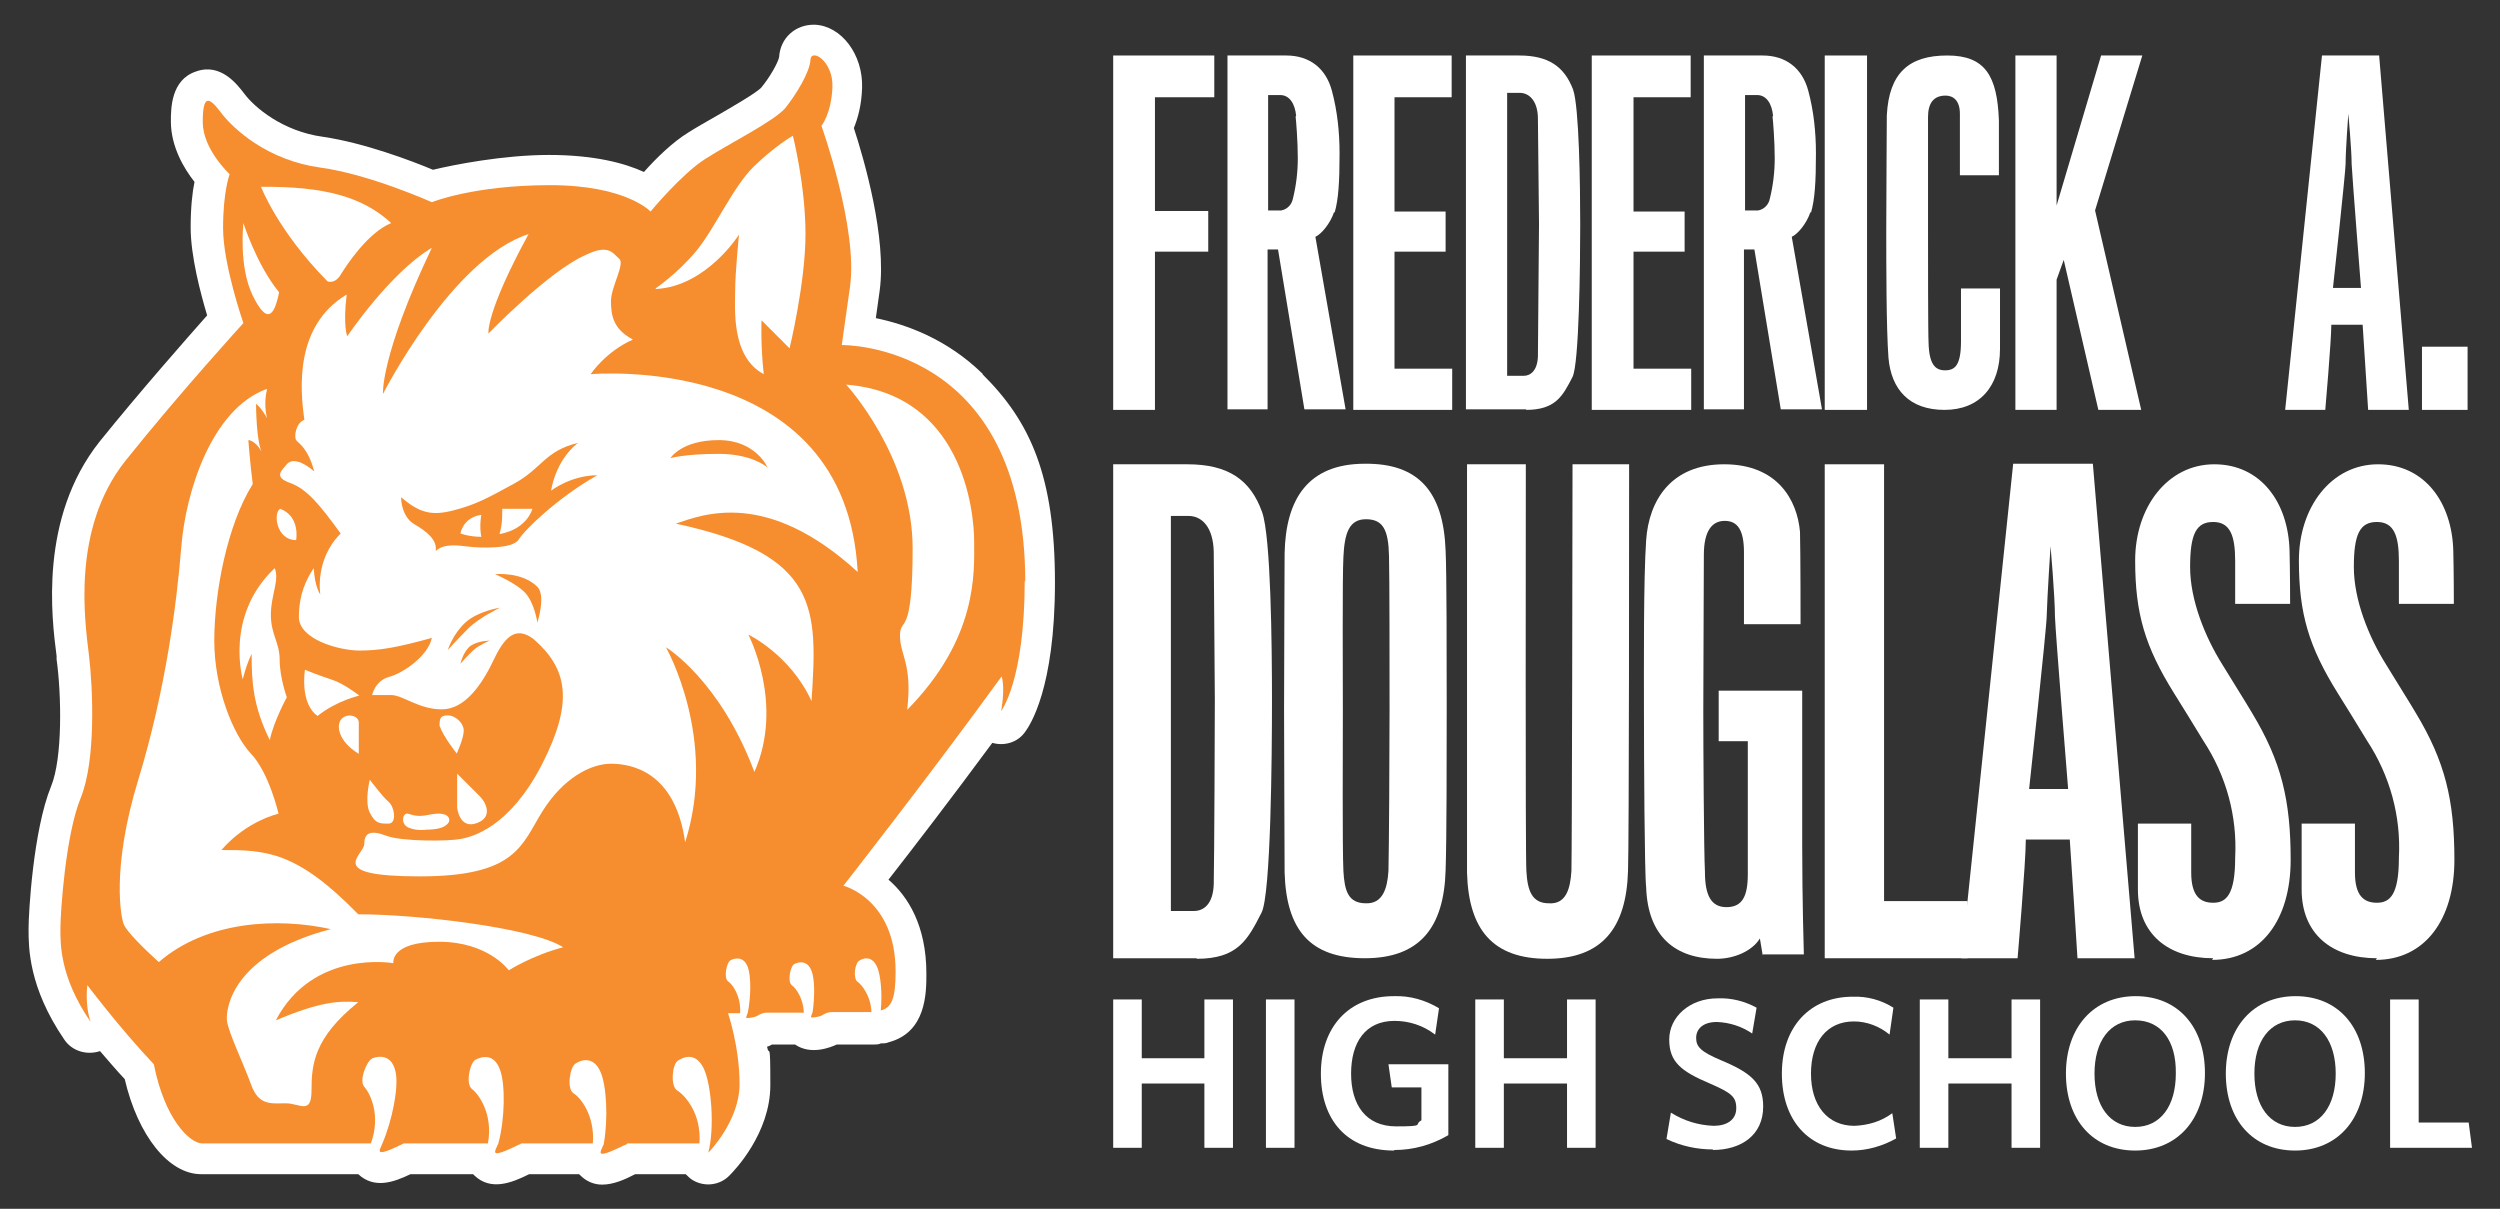
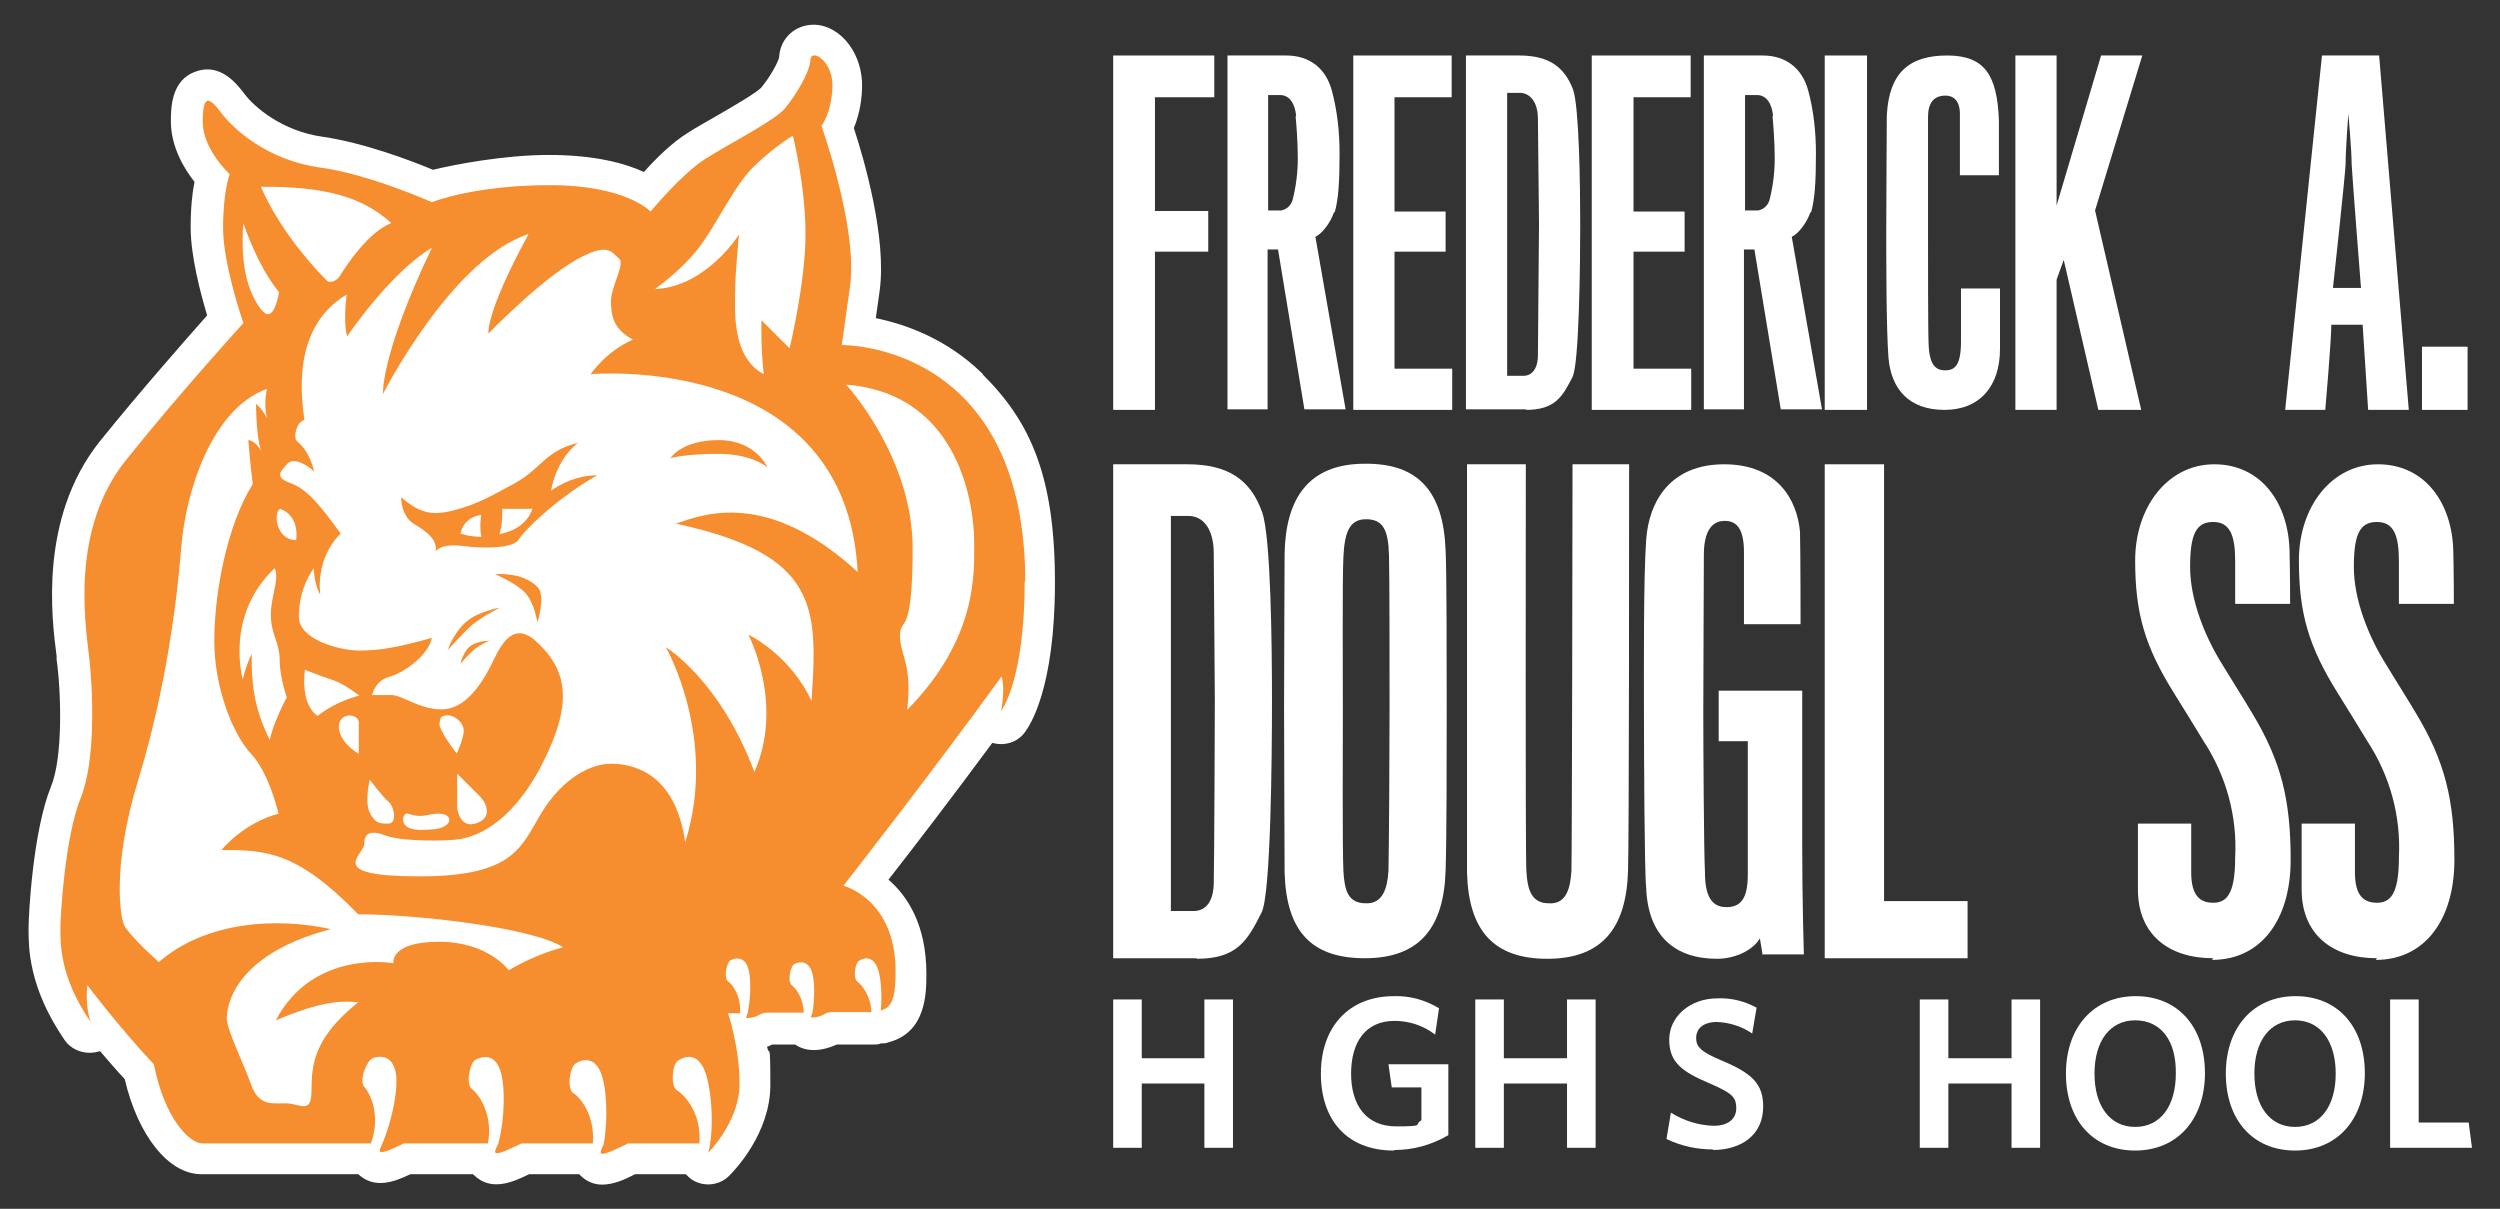
<svg xmlns="http://www.w3.org/2000/svg" id="Layer_1" data-name="Layer 1" version="1.1" viewBox="0 0 455 220">
  <rect x="0" y="0" width="455" height="220" fill="#333333" stroke="none" />
  <defs>
    <style> .cls-1 { fill: #f68d2e; } .cls-1, .cls-2 { stroke-width: 0px; } .cls-2 { fill: #fff; } </style>
  </defs>
  <g>
    <path class="cls-2" d="M178.9,68.1c-6.6-6.5-14.2-9.1-19.5-10.2l.7-5c1.3-9.6-2.8-23.8-4.7-29.6.7-1.7,1.4-4.1,1.5-7.3.2-6.1-3.8-11.3-8.6-11.5-3.5-.1-6.3,2.4-6.5,5.9-.2,1-1.7,3.7-3.3,5.6-1,1-5.5,3.6-8.1,5.1-1.9,1.1-3.7,2.1-5.1,3-2.8,1.7-5.9,4.7-8.1,7.2-3.5-1.6-9-3.1-17.3-3.1s-17.4,1.8-21.1,2.7c-3.8-1.6-12.5-4.9-20-6-7.4-1-12.5-5.4-14.3-7.8-1.3-1.7-4.3-5.7-8.8-4.1-4.6,1.5-4.6,6.8-4.6,9.1,0,4.6,2.4,8.6,4.3,11-.4,1.9-.7,4.7-.7,8.3,0,5.2,1.8,12,3,16-3.8,4.3-12.1,13.7-19.6,23-11,13.9-8.7,32.1-7.8,39v.6c.9,6.5,1.1,18-1,23.1-3.3,8.1-4.1,23.3-4.1,25.8v.3c0,3.2,0,10.5,6.5,20,1.4,2.1,4.1,2.9,6.5,2.1,1.4,1.6,2.9,3.4,4.5,5.1,2.4,10.3,8,17.3,13.9,17.3h28.6c2.9,2.7,6.4,1.5,9.5,0h11.4c0,0,.1.1.2.2,3,2.9,6.8,1.4,10-.2h9.1c0,0,.1.1.2.2,1.2,1.2,2.6,1.7,4,1.7,2,0,4.1-.9,6-1.9h9.2c.4.4.8.8,1.3,1.1,2.2,1.3,5,.9,6.7-.9.8-.8,7.4-7.6,7.4-16.4s-.2-4.9-.6-7c.4-.1.7-.3.9-.4h4.2s0,0,0,0c2.9,2,6.5.5,7.6,0h5.1c.7,0,1.2,0,1.7,0,.4,0,.8,0,1.2-.2.5,0,1,0,1.4-.2,6.9-1.8,6.9-9,6.9-12.5,0-8.8-3.4-14.1-6.9-17.1,4.3-5.5,11.6-15,18.9-24.9,2.1.6,4.5,0,5.9-1.9.9-1.2,5.5-7.9,5.5-27.3s-4.5-29.3-13.2-37.9Z" />
    <g>
      <path class="cls-1" d="M186.6,106c0-43.8-33.4-43.2-33.4-43.2l1.5-10.6c1.5-10.6-5.2-29.3-5.2-29.3,0,0,1.8-2.2,2-7s-3.9-7.2-4-5-2.6,6.3-4.6,8.8c-2.1,2.4-10.3,6.5-14.5,9.2-4.3,2.7-10,9.6-10,9.6,0,0-4.4-4.8-18.3-4.8s-21.5,3.1-21.5,3.1c0,0-11.4-5.1-20.3-6.3-9.5-1.3-15.7-6.9-18-9.9-2.3-3.1-3.4-3.4-3.4,1.6s4.9,9.5,4.9,9.5c0,0-1.2,3.1-1.2,9.8s3.7,17.3,3.7,17.3c0,0-11.6,12.7-21.5,25.1-9.9,12.5-7.3,29.5-6.6,35.4.7,5.9,1.3,19-1.5,25.9-2.8,6.8-3.7,21-3.7,23.7s-.2,8.8,5.5,17.1c-1.1-3.2-.6-6.7-.6-6.7,0,0,5.7,7.6,12.1,14.4,2,10.1,6.6,14.4,8.8,14.4h30.7s0,0,0,0c1.9-5.2-.2-9.2-1.2-10.3-1-1.1.4-4.7,1.5-5.2,1.1-.4,3.5-.8,4.2,2.5.6,2.7-.6,8.8-2.4,13-.5,1.3-1.8,2.8,3.9,0h15.3c1-5.3-1.7-9-2.9-9.9-1.2-.9-.4-4.7.6-5.3,1.1-.6,3.4-1.3,4.5,1.8,1,2.6.9,9-.3,13.4h0c0,0,0,.2-.1.2-.5,1.3-1.8,2.8,3.9,0,.2,0,.3-.2.4-.2h13c.4-5.1-2.3-8.4-3.5-9.1-1.3-.8-.7-4.7.3-5.4,1-.7,3.3-1.5,4.6,1.5,1.1,2.5,1.4,8.5.6,13h0c0,0,0,.2-.1.3-.5,1.3-1.8,2.8,3.9,0,.2,0,.4-.2.5-.3h13.1c.4-5.5-2.7-8.8-4-9.6-1.3-.7-1-4.6,0-5.4,1-.7,3.2-1.7,4.7,1.2,1.5,2.9,2.1,11.1.9,15.5,0,0,5.7-5.7,5.7-12.5s-2.1-12.9-2.1-12.9h2.2c.2-3.1-1.4-5.3-2.2-5.8-.8-.6-.3-3.3.4-3.8.7-.4,2.4-.9,3.2,1.2.6,1.6.6,5.3,0,8.3-.2.5-.3.8-.3.9,0,.2,1.4,0,2-.3.6-.4,1.2-.6,1.8-.6h6.7c-.1-2.7-1.5-4.5-2.2-5-.8-.6-.3-3.3.4-3.8.7-.4,2.4-.9,3.2,1.2.6,1.5.6,4.7.2,7.5h0c-.2.5-.3.8-.3.9,0,.2,1.4,0,2-.3.6-.4,1.2-.6,1.8-.6h5.8c.5,0,1,0,1.4,0-.1-3-1.8-5-2.5-5.5-.9-.6-.5-3.3.2-3.8.7-.5,2.3-1.1,3.3,1,.7,1.5,1,5,.7,8,2-.5,2.7-2.2,2.7-7.1,0-13.2-9.5-15.6-9.5-15.6,0,0,15.6-19.9,28.8-38.1.7,2.3-.1,6.3-.1,6.3,0,0,4.3-5.4,4.3-23.8Z" />
      <path class="cls-2" d="M44.3,40.6s2.4,7.6,6.5,12.6c-.9,4.4-2.2,5.9-4.8.6s-1.7-13.2-1.7-13.2Z" />
      <path class="cls-2" d="M47.5,34s3.1,8.1,12.1,17.2c0,0,1.3.6,2.4-1.2s5-7.7,9.2-9.4c-5.2-4.8-12.2-6.7-23.7-6.6Z" />
      <path class="cls-2" d="M119.3,52.5s4-2.7,7.4-6.8,6.7-11.7,10.5-15.4c3.8-3.7,7.1-5.6,7.1-5.6,0,0,2.3,9,2.3,17.9s-2.9,20.8-2.9,20.8l-5.1-5.1s-.2,4.3.4,9.8c-6-3.2-5.2-12.1-5.2-15.3s.7-10.1.7-10.1c0,0-5.9,9.4-15.1,9.9Z" />
      <path class="cls-2" d="M154,70s12.1,13.1,12.1,29.8-2.3,12.3-2.3,15.9,2.3,5.1,1.3,13.5c12.9-13.1,12.2-25,12.2-30.6s-2.1-26.9-23.3-28.6Z" />
      <path class="cls-2" d="M44.2,123.7s-3.4-11.6,5.8-20.3c.9,2.2-.7,4.9-.7,8.5s1.6,5,1.6,8.2,1.3,6.8,1.3,6.8c0,0-2.4,4.4-3.1,7.8-3.1-6.3-3.3-10.7-3.3-15.7-1.1,2.3-1.6,4.6-1.6,4.6Z" />
      <path class="cls-2" d="M55.5,121.9s-1,6.1,2.3,8.4c3.5-2.8,7.6-3.7,7.6-3.7,0,0-2.8-2.2-5-2.9-2.2-.7-4.9-1.8-4.9-1.8Z" />
      <path class="cls-2" d="M67.7,126.6s.5-2.7,3.1-3.4,7.1-3.8,7.8-7.1c-6.5,1.8-9.6,2.3-13.2,2.3s-11-2-11-6.1,1.3-6.8,2.7-8.9c.2,3.5,1.2,4.8,1.2,4.8,0,0-1.1-6.3,3.7-11.1-3.7-5.1-6.1-8.1-9.2-9.2-3.1-1.1-1.5-2.3-.6-3.4s2.8-.6,5,1.3c-1.2-4.4-2.9-5.1-3.3-5.7s-.1-3.1,1.5-3.7c-.8-5.6-1.8-17.1,7.7-22.8-.7,5.7.1,7.6.1,7.6,0,0,7.8-11.6,15.4-16.1-9.4,19.7-8.9,26.6-8.9,26.6,0,0,12.5-24.6,26.5-29.1-7.9,14.5-7.3,18.1-7.3,18.1,0,0,11-11.4,17.7-14.3,4.3-2.1,5-.2,6.1.7,1.1.9-1.5,5.1-1.5,7.7s.4,5.1,4,7c-5,2.2-7.7,6.3-7.7,6.3,0,0,46.5-4.2,48.6,36-16.5-15.1-28.1-10.5-33.1-8.8,26.2,5.6,25.8,15.4,24.7,32.3-3.9-8.5-11.5-12.1-11.5-12.1,0,0,6.6,12.6,1.1,25-6.3-16.8-16.1-22.7-16.1-22.7,0,0,9.5,16.6,3.5,35.5-1.8-12.9-9.8-14.3-13.5-14.3s-8.7,2.6-12.5,8.7c-3.8,6.1-4.7,11.8-22.3,11.8s-10.1-3.9-10.1-5.9,1.1-2.6,4-1.5,11.4,1,13.5.6c2.2-.4,8.9-2.1,14.8-13.5,5.9-11.5,4.7-17.5-1.5-22.9-2.7-2-4.8-1.3-7.1,3.5-2.3,4.9-5.4,9.3-9.6,9.3s-7.1-2.6-9.2-2.6h-3.5Z" />
      <path class="cls-2" d="M53.9,98.3s.8-4.3-2.9-5.7c-1.3.6-.8,5.7,2.9,5.7Z" />
      <path class="cls-1" d="M73,90.6s0,3.4,2.4,4.8,4.2,2.9,3.9,4.9c1.5-1.5,4.3-1,6.1-.8s7.9.5,9-1.3,7.2-7.7,14.3-11.7c-4.8,0-8.4,2.8-8.4,2.8,0,0,.7-5.4,4.9-8.7-6.1,1.5-6.5,4.6-11.6,7.4s-7.2,3.9-11.1,4.9c-3.9,1-6.1.5-9.5-2.4Z" />
      <path class="cls-2" d="M87.6,93.7s-.4,2,0,4c-2.2,0-3.8-.6-3.8-.6,0,0,.4-2.9,3.8-3.4Z" />
      <path class="cls-2" d="M90.9,97.2s.6-1.5.5-4.6h5.5s-.9,3.7-6,4.6Z" />
      <path class="cls-1" d="M122,83.4s2-3.3,8.8-3.3,8.9,5,8.9,5c0,0-2.7-2.5-8.9-2.5s-8.9.8-8.9.8Z" />
      <path class="cls-1" d="M90.1,104.5s4.9-.5,7.7,2.3c1.6,1.6,0,6.5,0,6.5,0,0-.5-3.5-2.2-5.4-1.7-1.8-5.5-3.4-5.5-3.4Z" />
      <path class="cls-1" d="M81.5,118.3s.9-2.9,3.2-5c2.3-2.1,6.3-2.7,6.3-2.7,0,0-3.8,1.8-5.8,3.8-2,2-3.7,3.9-3.7,3.9Z" />
      <path class="cls-1" d="M83.8,120.8s.5-2.3,1.9-3.3c1.4-.9,3.4-.9,3.4-.9,0,0-1.9.8-2.9,1.7-1,.9-2.4,2.5-2.4,2.5Z" />
      <path class="cls-2" d="M65.3,137.2v-5.7c0-1.2-2-1.8-3.1-.7s-.7,4.1,3.1,6.4Z" />
      <path class="cls-2" d="M83.1,137.2s1.3-2.8,1.3-4.2-1.5-2.8-2.9-2.8-1.5.6-1.5,1.9c.7,2,3.1,5,3.1,5Z" />
      <path class="cls-2" d="M83.2,140.8v6.2s.4,4,3.6,2.8c3.2-1.2,1.4-4.1.4-5l-4-4Z" />
      <path class="cls-2" d="M67.3,141.9s-1,4,0,6,1.8,2,3.4,2,1.1-3.1,0-4-3.4-4-3.4-4Z" />
      <path class="cls-2" d="M77.5,151c1.9,0,3.3-.3,4-1.1s.2-2.4-3.5-1.6c-1.9.4-2.7.1-3.7-.2s-1.5,1.8,0,2.5c1.5.7,3.3.4,3.3.4Z" />
      <path class="cls-2" d="M48.6,70.9s-.7,2.3,0,5.2c-1.1-2-2-2.6-2-2.6,0,0,0,7.2,1.2,9.1-1.2-2.5-2.6-2.5-2.6-2.5,0,0,.3,4.1.8,8-4.7,7.5-7,19.9-7,28.5s3.4,17.1,6.7,20.6c3.3,3.5,5,10.9,5,10.9,0,0-5.7,1.2-10.4,6.6,8.1,0,13.7.2,24.9,11.7,10.6,0,31.7,2.4,37.3,6-5.7,1.5-9.9,4.2-9.9,4.2,0,0-3.7-5.2-12.7-5.2s-8.3,3.9-8.3,3.9c0,0-14.6-2.6-21.4,10.4,8-3.4,11.6-3.6,15-3.3-8.1,6.5-8.5,11.4-8.5,16s-2.1,2.4-4.7,2.4-4.9.5-6.3-3.4-4.2-9.6-4.4-11.7.9-11.9,18.9-16.6c-9.5-2.1-22.5-1.6-31.3,6-3.1-2.8-5.7-5.5-6.3-6.7s-2.4-10.3,2.6-26.6c5-16.4,7-32.3,7.8-42.3.8-10,5.5-25,15.5-28.7Z" />
    </g>
  </g>
  <g>
    <polygon class="cls-2" points="219.2 181.9 219.2 192.6 207.8 192.6 207.8 181.9 202.6 181.9 202.6 208.9 207.8 208.9 207.8 197.2 219.2 197.2 219.2 208.9 224.4 208.9 224.4 181.9 219.2 181.9" />
-     <rect class="cls-2" x="230.4" y="181.9" width="5.2" height="27" />
    <path class="cls-2" d="M253.7,209.4c-8.6,0-13.3-5.6-13.3-14s5-14.1,13.3-14.1c2.9-.1,5.7.7,8.2,2.2l-.7,4.8c-2.2-1.7-4.8-2.5-7.4-2.5-5.3,0-7.9,3.9-7.9,9.6s2.7,9.6,8.2,9.6,3.1-.3,4.6-1.1v-6h-5.4l-.6-4.2h10.9v12.9c-3.1,1.8-6.4,2.7-9.8,2.7" />
    <polygon class="cls-2" points="285.2 181.9 285.2 192.6 273.7 192.6 273.7 181.9 268.5 181.9 268.5 208.9 273.7 208.9 273.7 197.2 285.2 197.2 285.2 208.9 290.4 208.9 290.4 181.9 285.2 181.9" />
    <path class="cls-2" d="M311.8,209.2c-2.9,0-5.8-.6-8.5-1.9l.8-4.8c2.4,1.5,5,2.3,7.8,2.4,2.4,0,4.1-1.1,4.1-3.2s-.9-2.8-4.8-4.5c-5.2-2.2-7.4-3.9-7.4-8s3.7-7.5,8.8-7.5c2.5-.1,4.9.5,7.1,1.7l-.8,4.7c-1.9-1.3-4.1-2-6.4-2.1-2.6,0-3.8,1.3-3.8,2.9s.8,2.5,4.6,4.1c5.5,2.3,7.6,4.2,7.6,8.4,0,5.2-4,7.9-9.2,7.9" />
-     <path class="cls-2" d="M337,209.4c-7.8,0-12.7-5.5-12.7-14s5.1-14,12.9-14c2.6-.1,5.2.6,7.4,2l-.7,4.9c-1.8-1.5-4.1-2.4-6.5-2.4-4.9,0-7.8,3.7-7.8,9.5s3,9.5,7.9,9.5c2.5-.1,4.9-.8,6.9-2.3l.7,4.6c-2.5,1.4-5.3,2.2-8.1,2.2" />
    <polygon class="cls-2" points="366.1 181.9 366.1 192.6 354.6 192.6 354.6 181.9 349.4 181.9 349.4 208.9 354.6 208.9 354.6 197.2 366.1 197.2 366.1 208.9 371.3 208.9 371.3 181.9 366.1 181.9" />
    <path class="cls-2" d="M388.6,185.7c-4.6,0-7.4,3.8-7.4,9.7s2.8,9.7,7.4,9.7,7.4-3.8,7.4-9.7c.1-6-2.7-9.7-7.4-9.7M388.6,209.4c-7.7,0-12.6-5.6-12.6-14s5-14.1,12.7-14.1,12.6,5.6,12.6,14-5,14.1-12.7,14.1" />
    <path class="cls-2" d="M417.7,185.7c-4.6,0-7.4,3.8-7.4,9.7s2.8,9.7,7.4,9.7,7.4-3.8,7.4-9.7-2.8-9.7-7.4-9.7M417.7,209.4c-7.7,0-12.6-5.6-12.6-14s5-14.1,12.7-14.1,12.6,5.6,12.6,14-5,14.1-12.7,14.1" />
    <polygon class="cls-2" points="435 181.9 435 208.9 449.9 208.9 449.3 204.3 440.2 204.3 440.2 181.9 435 181.9" />
  </g>
  <g>
    <polygon class="cls-2" points="210.2 17.7 210.2 38.4 219.9 38.4 219.9 45.8 210.2 45.8 210.2 74.6 202.6 74.6 202.6 10.1 221 10.1 221 17.7 210.2 17.7" />
    <path class="cls-2" d="M280.1,40.8c0-2.3-.2-17-.2-19.2,0-3.1-1.5-4.7-3.3-4.7h-2.3v51.5h3c1.3,0,2.5-1,2.6-3.5,0-2.7.2-21.8.2-24.1M277.8,74.5h-11V10.1h9.7c5.3,0,8.2,2,9.8,6.2,1.1,3.1,1.3,17.3,1.3,24.6s-.2,25.3-1.4,27.7c-1.8,3.5-3.1,6-8.5,6" />
    <polygon class="cls-2" points="382.4 10.1 374.3 37.4 374.3 10.1 366.8 10.1 366.8 74.6 374.3 74.6 374.3 50.9 375.6 47.3 381.9 74.6 389.7 74.6 381.3 38.3 389.9 10.1 382.4 10.1" />
    <polygon class="cls-2" points="246.3 10.1 246.3 74.6 264.3 74.6 264.3 67.1 253.8 67.1 253.8 45.8 263.1 45.8 263.1 38.5 253.8 38.5 253.8 17.7 264.2 17.7 264.2 10.1 246.3 10.1" />
    <polygon class="cls-2" points="289.7 10.1 289.7 74.6 307.8 74.6 307.8 67.1 297.3 67.1 297.3 45.8 306.6 45.8 306.6 38.5 297.3 38.5 297.3 17.7 307.7 17.7 307.7 10.1 289.7 10.1" />
    <path class="cls-2" d="M235.9,21.1c-.2-2.2-1.2-3.8-2.9-3.8h-2.2v21c0,0,1.8,0,2.4,0,1.1-.2,1.9-1.1,2.1-2.1.6-2.4.9-4.9.9-7.4,0-3-.3-6.8-.4-7.6M242.8,38.6c-.7,2.1-2.3,4-3.4,4.5l5.5,31.4h-7.5l-4.8-29.1h-1.9v29.1h-7.3V10.1h10.7c4.2,0,7.2,2.3,8.3,6.4,1,3.7,1.4,7.6,1.4,11.4,0,5.2-.2,8.4-.9,10.8" />
    <path class="cls-2" d="M322.7,21.1c-.2-2.2-1.2-3.8-2.9-3.8h-2.2v21c0,0,1.8,0,2.4,0,1.1-.2,1.9-1.1,2.1-2.1.6-2.4.9-4.9.9-7.4,0-3-.3-6.8-.4-7.6M329.5,38.6c-.7,2.1-2.3,4-3.4,4.5l5.5,31.4h-7.5l-4.8-29.1h-1.9v29.1h-7.3V10.1h10.7c4.2,0,7.2,2.3,8.3,6.4,1,3.7,1.4,7.6,1.4,11.4,0,5.2-.2,8.4-.9,10.8" />
    <rect class="cls-2" x="440.8" y="63.1" width="8.3" height="11.5" />
    <rect class="cls-2" x="332.1" y="10.1" width="7.7" height="64.5" />
    <path class="cls-2" d="M364,63.5c0,6.8-3.7,11.1-10.1,11.1s-9.7-3.7-10.2-9.5c-.4-5.3-.4-17.4-.4-23.3s.1-18.7.1-20.8c.4-7.8,4.1-10.9,11-10.9s9.1,3.7,9.4,11.8v10h-7.1v-11.2c0-2.4-1.2-3.3-2.6-3.3-2.2,0-3.2,1.4-3.2,3.9,0,2.8,0,15.8,0,20.3s0,19.2.1,20.8c.1,3.9,1.2,5,3,5s2.9-.9,2.9-5.3v-9.6h7.1v10.9Z" />
    <path class="cls-2" d="M428,29.9c0-2.6-.6-9.2-.6-9.2,0,0-.5,6.5-.5,9.1,0,1.5-2.3,22.6-2.3,22.6h5.1s-1.6-20.4-1.7-22.5M423.1,74.6h-7.2l6.7-64.5h10.4l5.4,64.5h-7.4s-.8-12.6-1-15.5h-5.7c0,2.9-1.1,15.5-1.1,15.5" />
  </g>
  <g>
    <path class="cls-2" d="M252.7,158.5c.1-3.7.2-22,.2-29.3s0-24.4-.1-28c-.1-4.8-1.1-6.7-4.2-6.7s-3.9,2.6-4.1,6.9c-.2,3.5-.1,21.7-.1,28.1s-.1,25,.1,29c.2,3.7.9,5.9,4.1,5.9,3,.1,3.9-2.6,4.1-5.9M263.1,100.2c.2,3.8.2,19.7.2,28.5s0,24.1-.2,29.7c-.3,10.4-4.7,16-14.7,16s-14.3-5.2-14.6-15.6c0-2.6-.1-21.6-.1-29.8s.1-26.5.1-28.3c.2-9.8,4.2-16.3,14.6-16.3,9.7-.1,14.3,5,14.7,15.8" />
    <path class="cls-2" d="M402.8,174.4c-8.2,0-13.7-4.4-13.7-12.5v-12h9.7v8.9c0,4.2,1.6,5.5,4,5.5s4-1.5,4-8.2c.4-7.5-1.6-14.9-5.8-21.3-1.2-2-4.3-7-5.3-8.6-5.3-8.5-7.1-14.5-7.1-24.2s5.9-17.5,14.4-17.5,13.5,7,13.7,15.8c.1,3.8.1,9.6.1,9.6h-10v-7.8c0-4.6-.9-7.1-4-7.1s-4.2,2.2-4.2,8.2,2.7,12.7,5.9,17.8c.9,1.5,4.6,7.4,5.4,8.8,5.3,8.8,7,15.8,7,26.7s-5.4,18.2-14.3,18.2" />
    <path class="cls-2" d="M432.6,174.4c-8.2,0-13.7-4.4-13.7-12.5v-12h9.7v8.9c0,4.2,1.6,5.5,4,5.5s4-1.5,4-8.2c.4-7.5-1.6-14.9-5.8-21.3-1.2-2-4.3-7-5.3-8.6-5.3-8.5-7.1-14.5-7.1-24.2s5.9-17.5,14.4-17.5,13.5,7,13.7,15.8c.1,3.8.1,9.6.1,9.6h-10v-7.8c0-4.6-.9-7.1-4-7.1s-4.2,2.2-4.2,8.2,2.7,12.7,5.9,17.8c.9,1.5,4.6,7.4,5.4,8.8,5.3,8.8,7,15.8,7,26.7s-5.4,18.2-14.3,18.2" />
    <path class="cls-2" d="M320.8,173.8l-.5-3c-1.4,2.3-4.7,3.7-7.8,3.7-7.6,0-12.6-4.1-12.9-13-.3-2.6-.4-23.8-.4-31.9s-.1-24.1.4-31.3c.5-7.2,4.5-13.8,14.2-13.8s13.3,6.5,13.8,12.3c.1,3.8.1,16.8.1,16.8h-10.3v-13.1c0-4.1-1.2-5.7-3.5-5.7s-3.8,1.8-3.8,6.2-.1,22.6-.1,28.5.1,25.6.3,29.2c0,4.2,1.1,6.4,3.9,6.4s3.9-1.8,3.9-6v-24.2h-5.3v-9.2h15.2v28.1c0,10.1.3,19.9.3,19.9h-7.4Z" />
-     <path class="cls-2" d="M374,112.2c0-3.6-.8-12.8-.8-12.8,0,0-.6,9.1-.7,12.7,0,2.1-3.2,31.5-3.2,31.5h7.1s-2.3-28.4-2.4-31.4M367.1,174.4h-10.1l9.4-90h14.5l7.6,90h-10.4s-1.1-17.6-1.4-21.6h-8c0,4.1-1.5,21.6-1.5,21.6" />
    <polygon class="cls-2" points="332.1 174.4 332.1 84.5 342.9 84.5 342.9 164 358.1 164 358.1 174.4 332.1 174.4" />
    <path class="cls-2" d="M221.1,127.3c0-3.1-.2-23.7-.2-26.9-.1-4.4-2.1-6.5-4.6-6.5h-3.2v71.9h4.2c1.8,0,3.5-1.3,3.6-4.9.1-3.7.2-30.5.2-33.6M217.8,174.4h-15.2v-89.9h13.5c7.4,0,11.5,2.8,13.6,8.7,1.6,4.4,1.8,24.2,1.8,34.3s-.2,35.3-1.9,38.6c-2.5,4.9-4.3,8.4-11.8,8.4" />
    <path class="cls-2" d="M286.2,84.5c0,8.6-.1,71-.2,74-.2,3.3-1,6.1-4.1,5.9-3.1,0-3.9-2.3-4.1-5.9-.2-3.3-.1-65.8-.1-74h-10.7c0,9.2,0,72.2,0,74.4.3,10.3,4.7,15.6,14.6,15.6s14.4-5.5,14.7-16c.2-4.7.2-64.9.2-74h-10.4Z" />
  </g>
</svg>